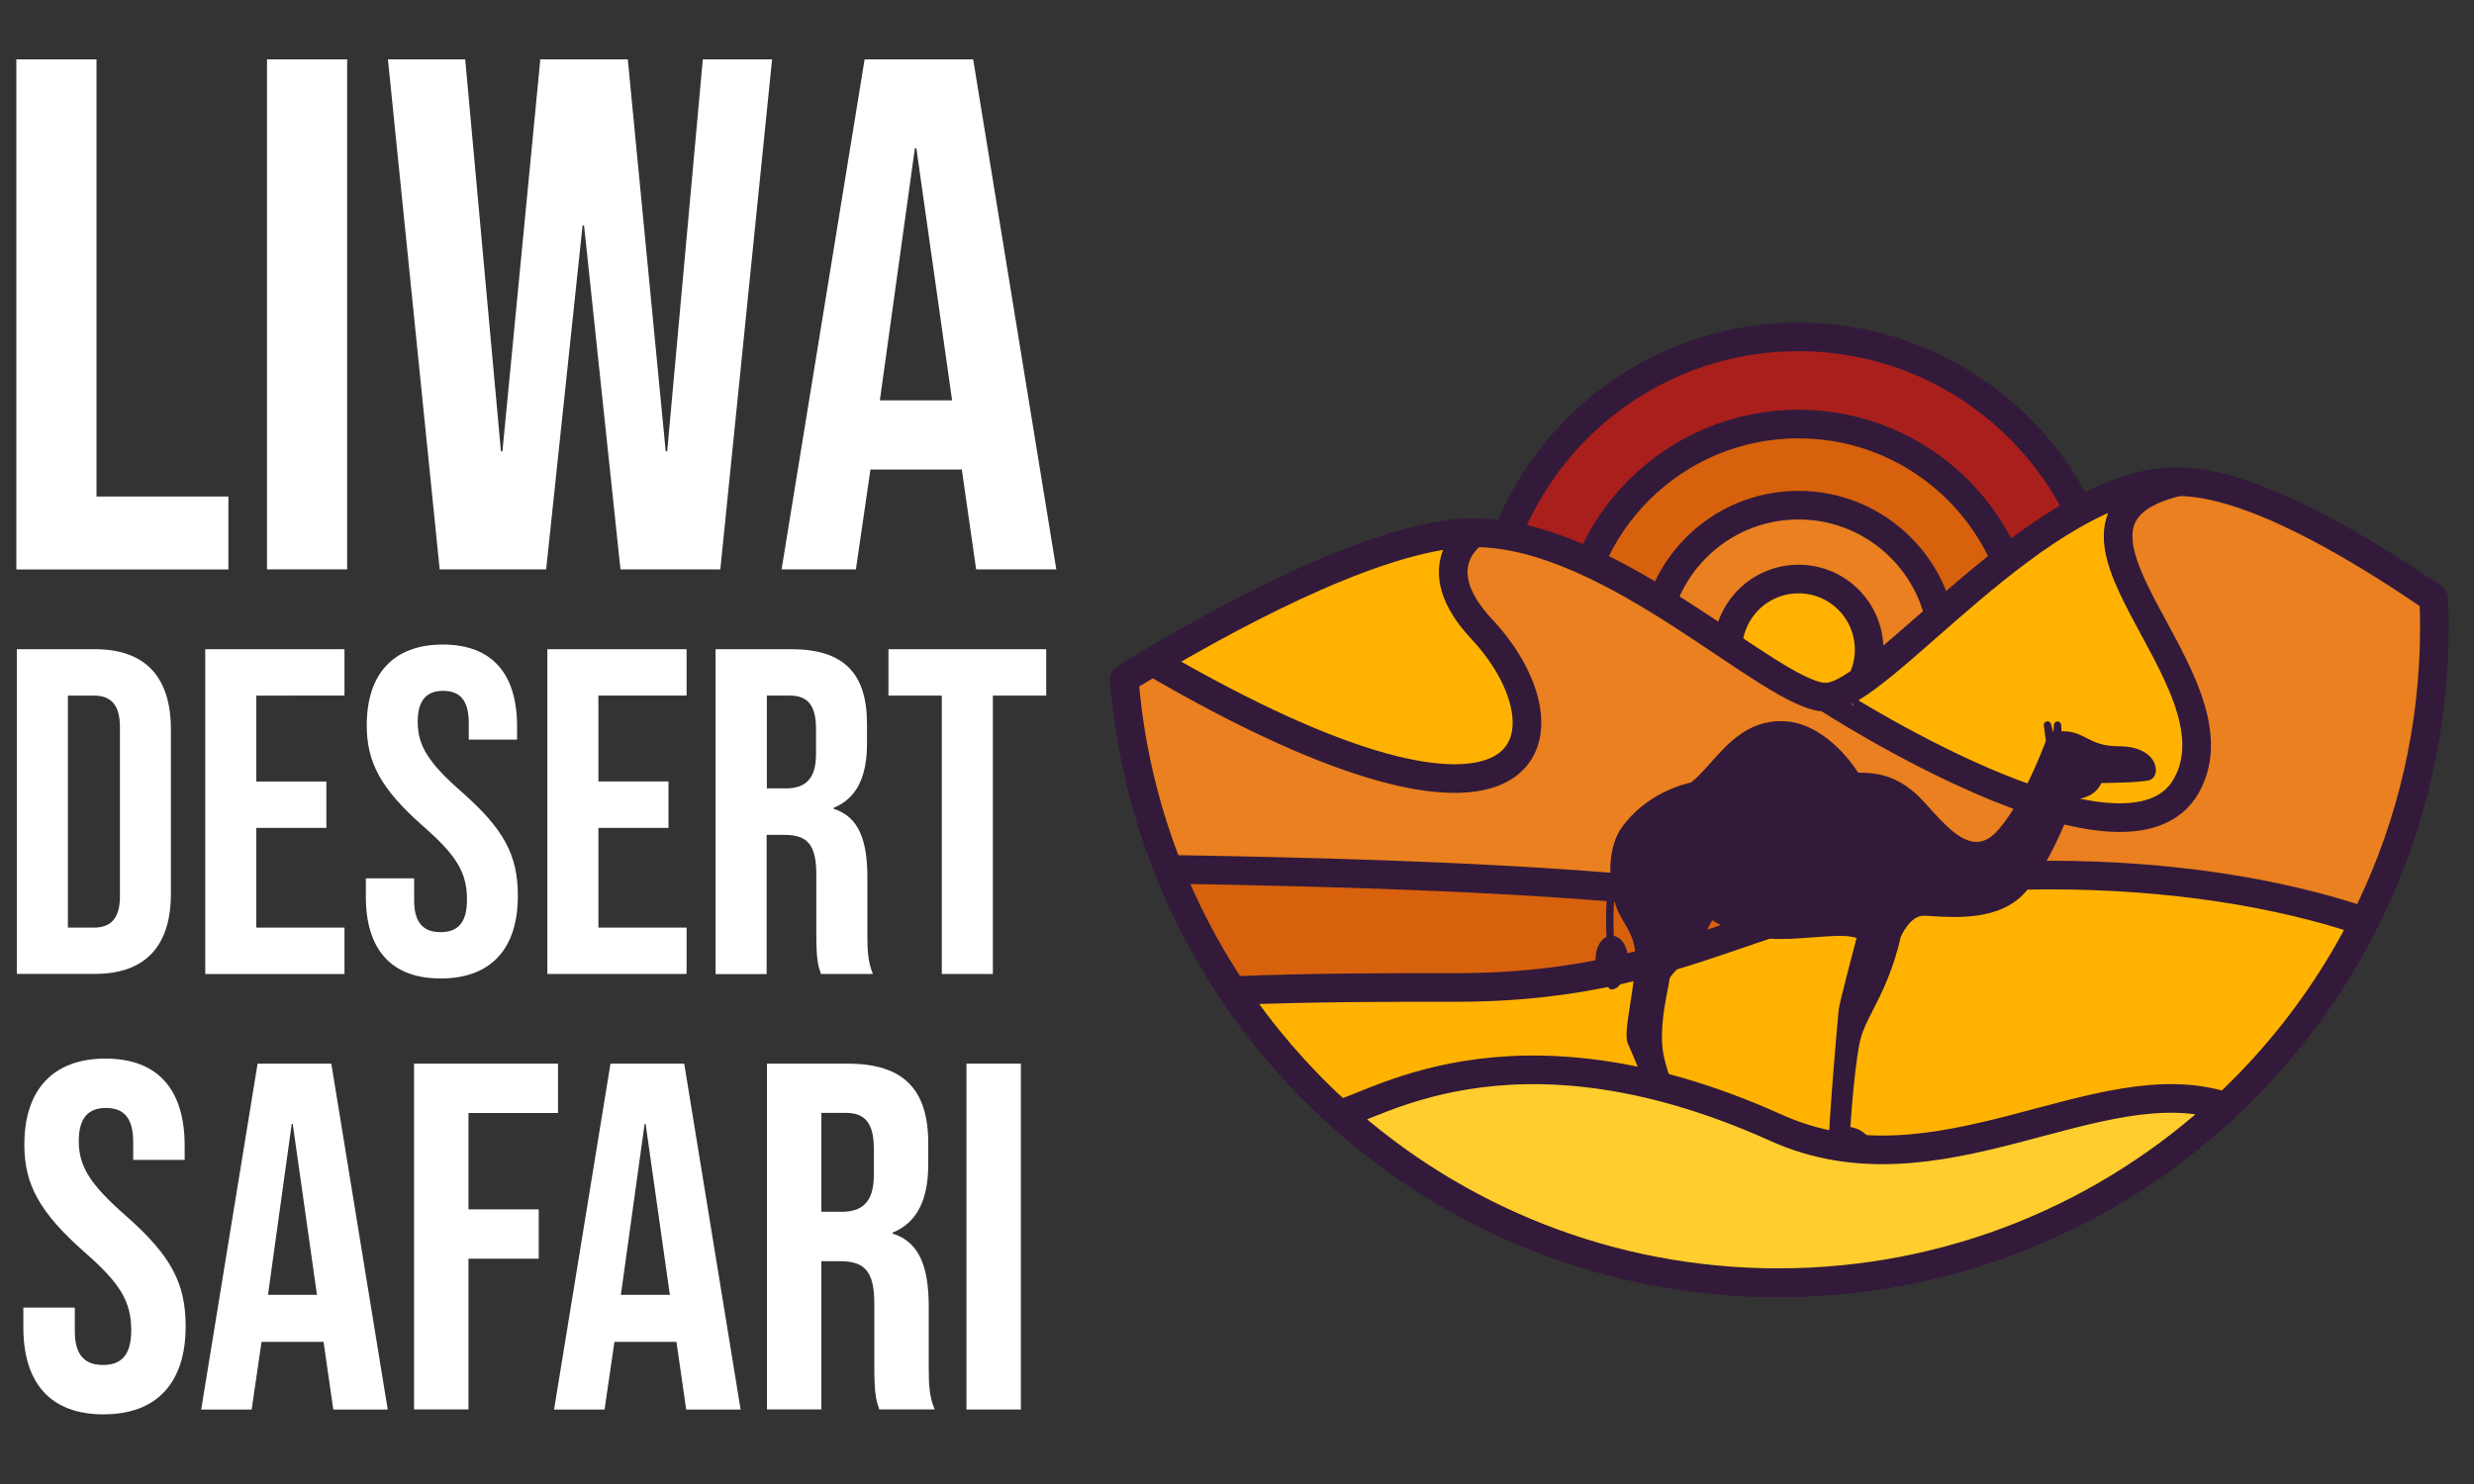
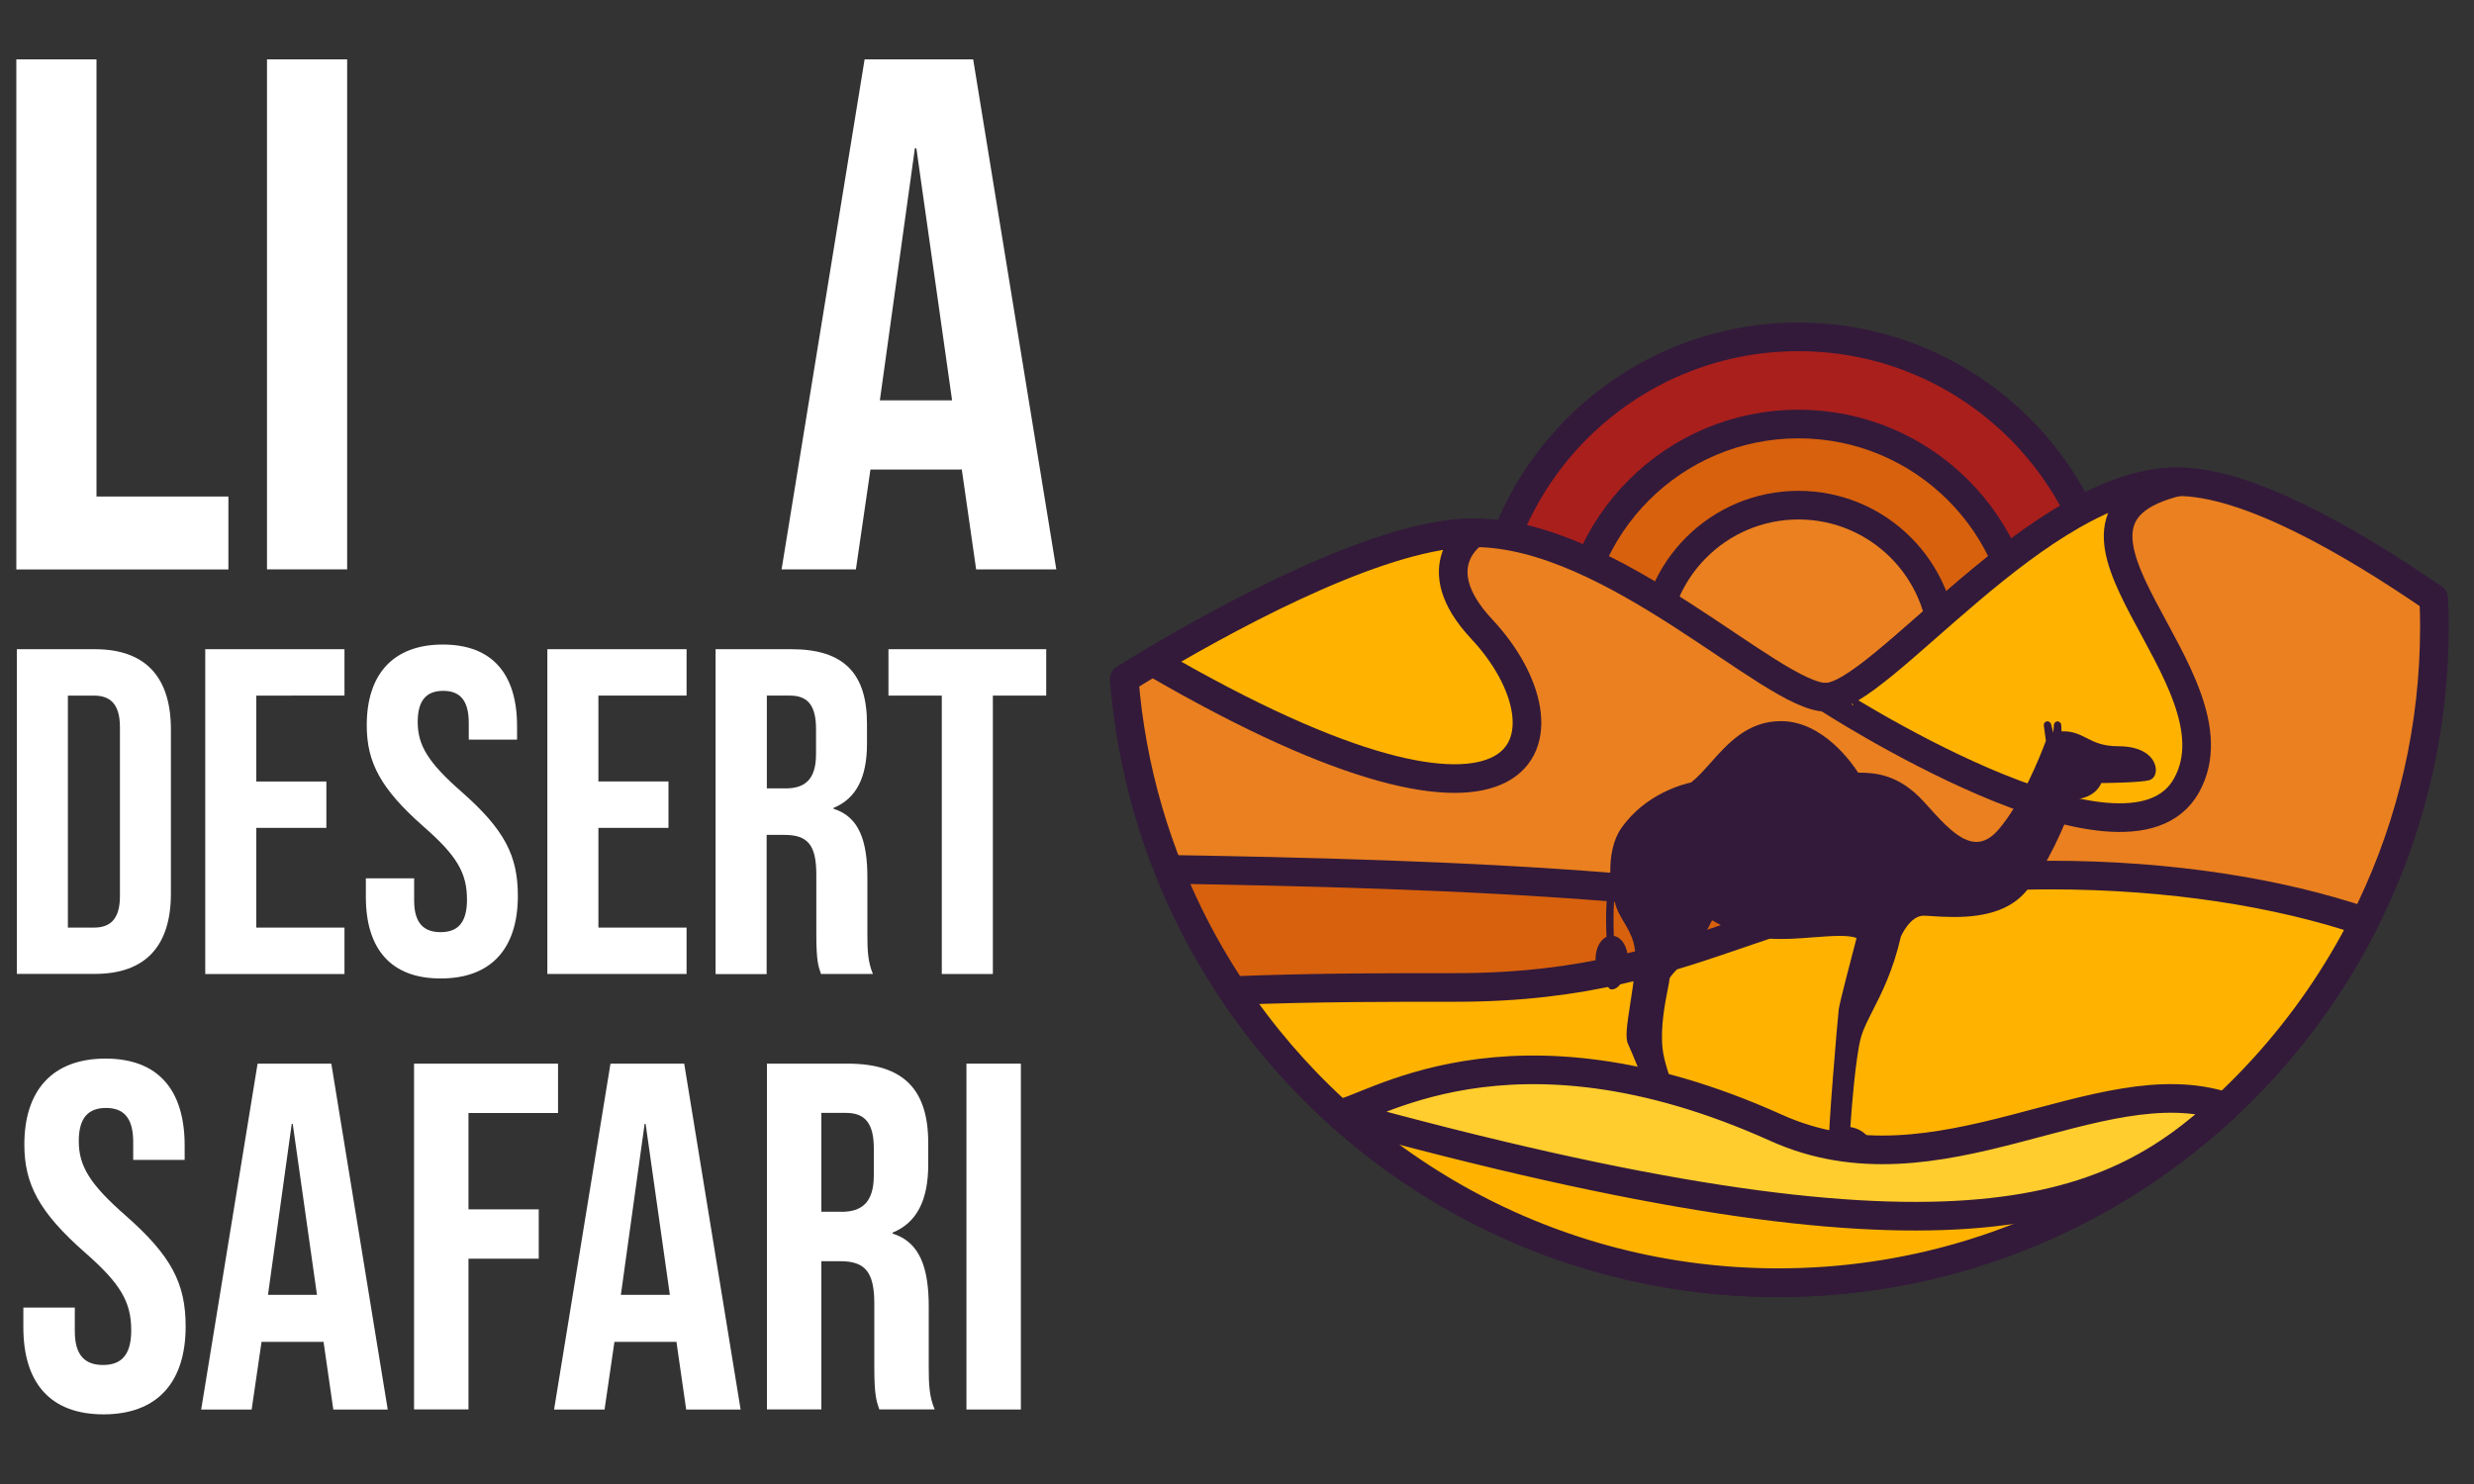
<svg xmlns="http://www.w3.org/2000/svg" version="1.1" id="Layer_1" x="0px" y="0px" viewBox="0 0 250 150" style="enable-background:new 0 0 250 150;" xml:space="preserve">
  <rect x="0" y="0" width="250" height="150" fill="#333333" stroke="none" />
  <style type="text/css">
	.st0{fill:#FFFFFF;}
	.st1{fill:#A91F1C;stroke:#331A3A;stroke-width:2.894;stroke-linecap:round;stroke-linejoin:round;stroke-miterlimit:10;}
	.st2{fill:#D8610D;stroke:#331A3A;stroke-width:2.894;stroke-linecap:round;stroke-linejoin:round;stroke-miterlimit:10;}
	.st3{fill:#EA801F;stroke:#331A3A;stroke-width:2.894;stroke-linecap:round;stroke-linejoin:round;stroke-miterlimit:10;}
	.st4{fill:#FFB300;stroke:#331A3A;stroke-width:2.894;stroke-linecap:round;stroke-linejoin:round;stroke-miterlimit:10;}
	.st5{fill:#331A3A;}
	.st6{fill:#FFCD2E;stroke:#331A3A;stroke-width:2.894;stroke-linecap:round;stroke-linejoin:round;stroke-miterlimit:10;}
</style>
  <g>
    <g>
      <path class="st0" d="M1.7,65.62h7.88c5.16,0,7.69,2.86,7.69,8.11v16.6c0,5.25-2.53,8.11-7.69,8.11H1.7V65.62z M9.49,93.76    c1.64,0,2.63-0.84,2.63-3.19V73.5c0-2.34-0.98-3.19-2.63-3.19H6.86v23.45H9.49z" />
      <path class="st0" d="M20.74,65.62h14.07v4.69H25.9v8.68h7.08v4.69H25.9v10.08h8.91v4.69H20.74V65.62z" />
      <path class="st0" d="M36.97,90.66v-1.88h4.88v2.25c0,2.34,1.03,3.19,2.67,3.19c1.64,0,2.67-0.84,2.67-3.28    c0-2.72-1.03-4.46-4.41-7.41c-4.31-3.8-5.72-6.47-5.72-10.22c0-5.16,2.67-8.16,7.69-8.16s7.5,3,7.5,8.25v1.36h-4.88v-1.69    c0-2.34-0.94-3.24-2.58-3.24c-1.64,0-2.58,0.89-2.58,3.14c0,2.39,1.08,4.13,4.45,7.08c4.31,3.8,5.67,6.42,5.67,10.5    c0,5.35-2.72,8.35-7.78,8.35C39.5,98.92,36.97,95.91,36.97,90.66z" />
      <path class="st0" d="M55.31,65.62h14.07v4.69h-8.91v8.68h7.08v4.69h-7.08v10.08h8.91v4.69H55.31V65.62z" />
      <path class="st0" d="M72.33,65.62h7.64c5.35,0,7.64,2.49,7.64,7.55v2.02c0,3.38-1.08,5.53-3.38,6.47v0.09    c2.58,0.8,3.42,3.24,3.42,6.94v5.77c0,1.59,0.05,2.77,0.56,3.99h-5.25c-0.28-0.84-0.47-1.36-0.47-4.03v-6    c0-3.05-0.89-4.03-3.24-4.03h-1.78v14.07h-5.16V65.62z M79.37,79.69c1.92,0,3.09-0.84,3.09-3.47v-2.53c0-2.34-0.8-3.38-2.63-3.38    h-2.34v9.38H79.37z" />
      <path class="st0" d="M95.17,70.31h-5.39v-4.69h15.94v4.69h-5.39v28.14h-5.16V70.31z" />
    </g>
    <g>
      <g>
        <path class="st1" d="M213.35,65.67c0,17.46-14.16,31.62-31.62,31.62c-17.46,0-31.62-14.16-31.62-31.62     c0-17.46,14.15-31.62,31.62-31.62C199.2,34.05,213.35,48.21,213.35,65.67z" />
        <path class="st2" d="M204.55,65.67c0,12.6-10.21,22.81-22.81,22.81c-12.6,0-22.81-10.21-22.81-22.81     c0-12.6,10.21-22.81,22.81-22.81C194.33,42.86,204.55,53.07,204.55,65.67z" />
        <path class="st3" d="M196.35,65.67c0,8.07-6.54,14.61-14.61,14.61c-8.07,0-14.61-6.54-14.61-14.61c0-8.07,6.54-14.61,14.61-14.61     C189.8,51.06,196.35,57.6,196.35,65.67z" />
-         <path class="st4" d="M188.88,65.67c0,3.95-3.2,7.14-7.14,7.14c-3.95,0-7.14-3.2-7.14-7.14c0-3.95,3.2-7.14,7.14-7.14     C185.68,58.52,188.88,61.72,188.88,65.67z" />
      </g>
      <path class="st3" d="M245.93,60.48c-8.64-5.94-18.91-11.79-25.84-11.79c-14.05,0-30.11,21.79-35.56,21.79    c-5.45,0-21.51-16.63-35.56-16.63c-9.8,0-26.29,9.2-35.37,14.77c1.44,18.24,10.25,34.4,23.47,45.51    c11.53,9.68,26.39,15.52,42.62,15.52c16.23,0,31.1-5.84,42.62-15.52C236.8,101.97,246,83.74,246,63.35    C246,62.39,245.98,61.44,245.93,60.48z" />
      <g>
        <path class="st4" d="M220.96,79.37c6.02-10.9-17.49-26.67-0.86-30.68c-14.05,0-30.11,21.79-35.56,21.79     C184.54,70.48,214.94,90.27,220.96,79.37z" />
        <path class="st4" d="M149.74,63.6c-6.03-6.44-0.76-9.75-0.76-9.75c-8.84,0-23.12,7.49-32.5,13.04     C155.99,89.91,159.44,73.96,149.74,63.6z" />
      </g>
      <path class="st2" d="M183.78,116.95c0-6.26,19.51-15.7,12.46-20.45c-10.54-7.09-51.96-8.19-78.14-8.63    c9.42,23.65,32.06,40.6,58.8,41.71C181.3,125.77,183.78,121.48,183.78,116.95z" />
      <path class="st4" d="M179.7,129.65c25.9,0,48.32-14.85,59.24-36.5c-8.66-2.94-19.7-4.7-31.73-4.7c-27.83,0-33.92,11.36-60.1,11.36    c-5.93,0-14.09-0.02-22.57,0.32C136.42,117.93,156.69,129.65,179.7,129.65z" />
      <path class="st5" d="M214.09,75.43c-1.6,0-2.44-0.42-3.24-0.83c-0.69-0.35-1.34-0.68-2.34-0.68c-0.06,0-0.13,0.01-0.19,0.01    l-0.03-0.65c-0.01-0.18-0.15-0.34-0.34-0.36c-0.21-0.02-0.38,0.14-0.4,0.34l-0.06,0.76c-0.01,0-0.01,0-0.02,0l-0.21-0.83    c-0.05-0.18-0.22-0.3-0.41-0.28c-0.2,0.03-0.35,0.21-0.32,0.42l0.21,1.55c-0.61,1.63-2.48,6.3-4.78,8.96    c-0.73,0.85-1.46,1.26-2.24,1.26c-1.65,0-3.31-1.84-4.91-3.62l-0.39-0.43c-2.57-2.83-4.99-2.95-6.65-2.95    c-0.61-0.95-3.57-5.21-7.8-5.21c-3.36,0-5.36,2.24-7.12,4.22c-0.67,0.75-1.3,1.46-1.96,1.98c-0.67,0.14-4.62,1.1-7.07,4.64    c-0.81,1.17-1.11,2.78-1.1,4.36c-0.41,2.17-0.49,4.37-0.38,6.6c-0.65,0.31-1.11,1.19-1.11,2.27c0,0.88,0.54,1.67,0.94,2.25    c0.15,0.23,0.3,0.44,0.35,0.57c0.06,0.14,0.19,0.23,0.34,0.23c1,0,1.64-1.81,1.64-3.05c0-1.24-0.61-2.21-1.42-2.36    c-0.05-1.21-0.05-2.43,0.03-3.63c0.16,0.6,0.36,1.14,0.6,1.56c0.13,0.25,0.27,0.47,0.4,0.69c0.8,1.37,1.37,2.36,1.08,5.01    c-0.12,1.08-0.29,2.18-0.44,3.14c-0.35,2.25-0.54,3.55-0.23,4.16c0.25,0.5,1.85,4.45,3.02,7.33c0.68,1.68,1.22,3,1.32,3.23    c0.06,0.13,0.19,0.22,0.34,0.22h3.9c0.11,0,0.21-0.05,0.28-0.13c0.07-0.09,0.1-0.2,0.08-0.31c-0.14-0.7-0.87-2.01-2.66-2.11    c-0.48-0.97-2.54-5.3-2.8-7.82c-0.22-2.14,0.25-4.53,0.53-5.95c0.1-0.5,0.17-0.85,0.18-1.06c0.02-0.17,0.49-0.68,0.9-1.13    c0.93-1.02,2.32-2.54,3.4-4.78c0.83,0.51,2.97,1.65,5.74,1.85c1.45,0.11,3.03-0.01,4.53-0.13c0.96-0.07,1.86-0.14,2.64-0.14    c0.75,0,1.31,0.07,1.69,0.21c-0.35,1.32-1.71,6.5-1.8,7.19c-0.09,0.63-1.12,12.7-1.01,14c0.02,0.19,0.17,0.34,0.37,0.34h3.8    c0,0,0.01,0,0.01,0c0.21,0,0.37-0.17,0.37-0.37c0-0.08-0.03-0.16-0.07-0.22c-0.15-0.37-0.74-1.58-2.3-1.83    c0.1-1.47,0.52-7.11,1.08-9.08c0.23-0.83,0.68-1.7,1.19-2.71c0.92-1.8,2.05-4.04,2.84-7.47c0.01-0.02,0.91-2.1,2.29-2.1    c0.24,0,0.57,0.02,0.96,0.05c0.6,0.04,1.34,0.08,2.16,0.08c3.39,0,5.76-0.85,7.23-2.59c2.24-2.65,3.83-6.61,4.59-8.51    c0.13-0.32,0.24-0.6,0.32-0.78c0.59-0.04,2.1-0.29,2.7-1.66c0.91-0.01,3.96-0.05,4.85-0.29c0.46-0.13,0.73-0.63,0.65-1.23    C217.7,76.59,216.64,75.43,214.09,75.43z" />
-       <path class="st6" d="M224.9,111.85c-12.89-4.22-28.99,9.55-45.41,2.15c-27.25-12.28-41.49-1.45-44.23-1.45    c11.76,10.63,27.34,17.1,44.44,17.1C197.17,129.65,213.06,122.89,224.9,111.85z" />
+       <path class="st6" d="M224.9,111.85c-12.89-4.22-28.99,9.55-45.41,2.15c-27.25-12.28-41.49-1.45-44.23-1.45    C197.17,129.65,213.06,122.89,224.9,111.85z" />
    </g>
    <g>
      <path class="st0" d="M1.65,6h8.1v44.19h13.33v7.37H1.65V6z" />
      <path class="st0" d="M26.98,6h8.1v51.55h-8.1V6z" />
-       <path class="st0" d="M39.2,6h7.81l3.61,39.62h0.15L54.6,6h8.84l3.83,39.62h0.15L71.02,6h7l-5.23,51.55H62.7l-3.68-34.76h-0.15    l-3.68,34.76H44.43L39.2,6z" />
      <path class="st0" d="M87.37,6h10.97l8.4,51.55h-8.1l-1.47-10.24v0.15h-9.21l-1.47,10.09h-7.51L87.37,6z M96.21,40.47L92.6,14.99    h-0.15l-3.54,25.48H96.21z" />
    </g>
    <g>
      <path class="st0" d="M2.36,134.17v-2h5.2v2.4c0,2.5,1.1,3.4,2.85,3.4s2.85-0.9,2.85-3.5c0-2.9-1.1-4.74-4.7-7.89    c-4.6-4.05-6.1-6.89-6.1-10.89c0-5.49,2.85-8.69,8.2-8.69s8,3.2,8,8.79v1.45h-5.2v-1.8c0-2.5-1-3.45-2.75-3.45    c-1.75,0-2.75,0.95-2.75,3.35c0,2.55,1.15,4.39,4.75,7.54c4.6,4.05,6.05,6.84,6.05,11.19c0,5.69-2.9,8.89-8.3,8.89    C5.07,142.96,2.36,139.77,2.36,134.17z" />
      <path class="st0" d="M26.03,107.51h7.45l5.7,34.96h-5.5l-1-6.94v0.1h-6.25l-1,6.84h-5.1L26.03,107.51z M32.03,130.88l-2.45-17.28    h-0.1l-2.4,17.28H32.03z" />
      <path class="st0" d="M41.83,107.51h14.56v4.99h-9.05v9.74h7.1v4.99h-7.1v15.23h-5.5V107.51z" />
      <path class="st0" d="M61.69,107.51h7.45l5.7,34.96h-5.5l-1-6.94v0.1h-6.25l-1,6.84h-5.1L61.69,107.51z M67.69,130.88l-2.45-17.28    h-0.1l-2.4,17.28H67.69z" />
      <path class="st0" d="M77.5,107.51h8.15c5.7,0,8.15,2.65,8.15,8.04v2.15c0,3.6-1.15,5.89-3.6,6.89v0.1    c2.75,0.85,3.65,3.45,3.65,7.39v6.14c0,1.7,0.05,2.95,0.6,4.24h-5.6c-0.3-0.9-0.5-1.45-0.5-4.29v-6.39c0-3.25-0.95-4.3-3.45-4.3    H83v14.98h-5.5V107.51z M85,122.49c2.05,0,3.3-0.9,3.3-3.7v-2.7c0-2.5-0.85-3.6-2.8-3.6H83v9.99H85z" />
      <path class="st0" d="M97.66,107.51h5.5v34.96h-5.5V107.51z" />
    </g>
  </g>
</svg>